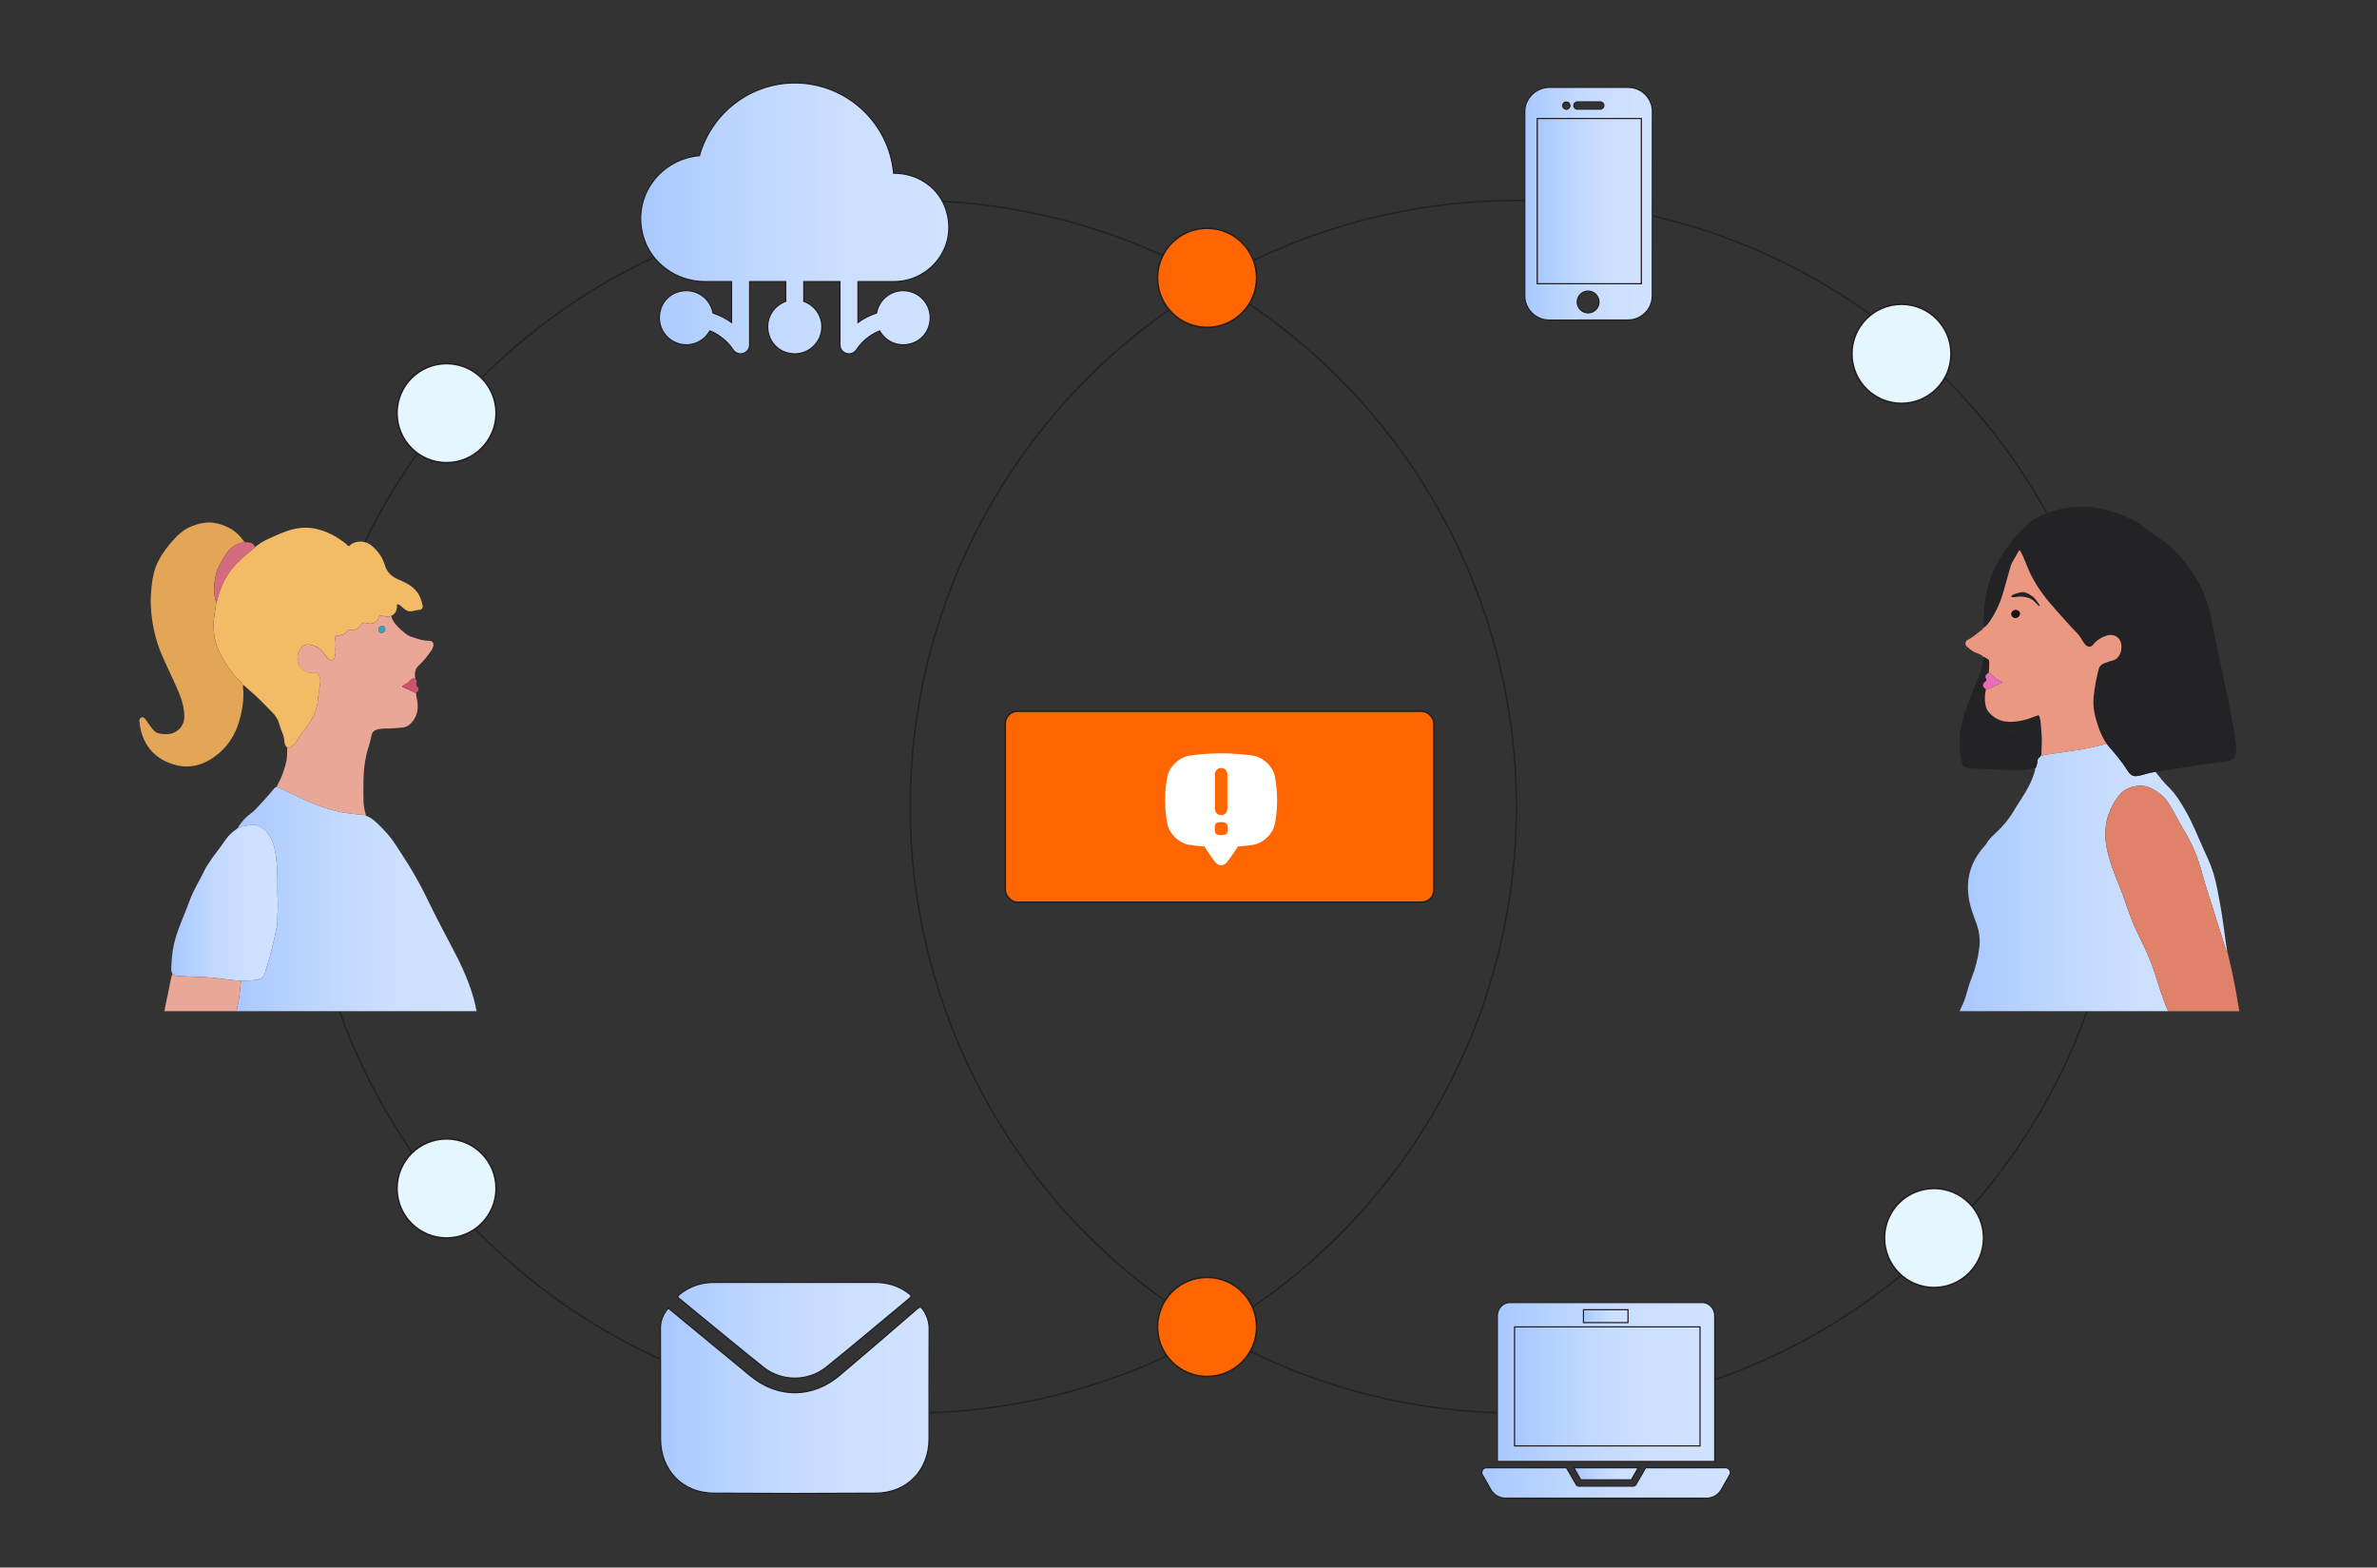
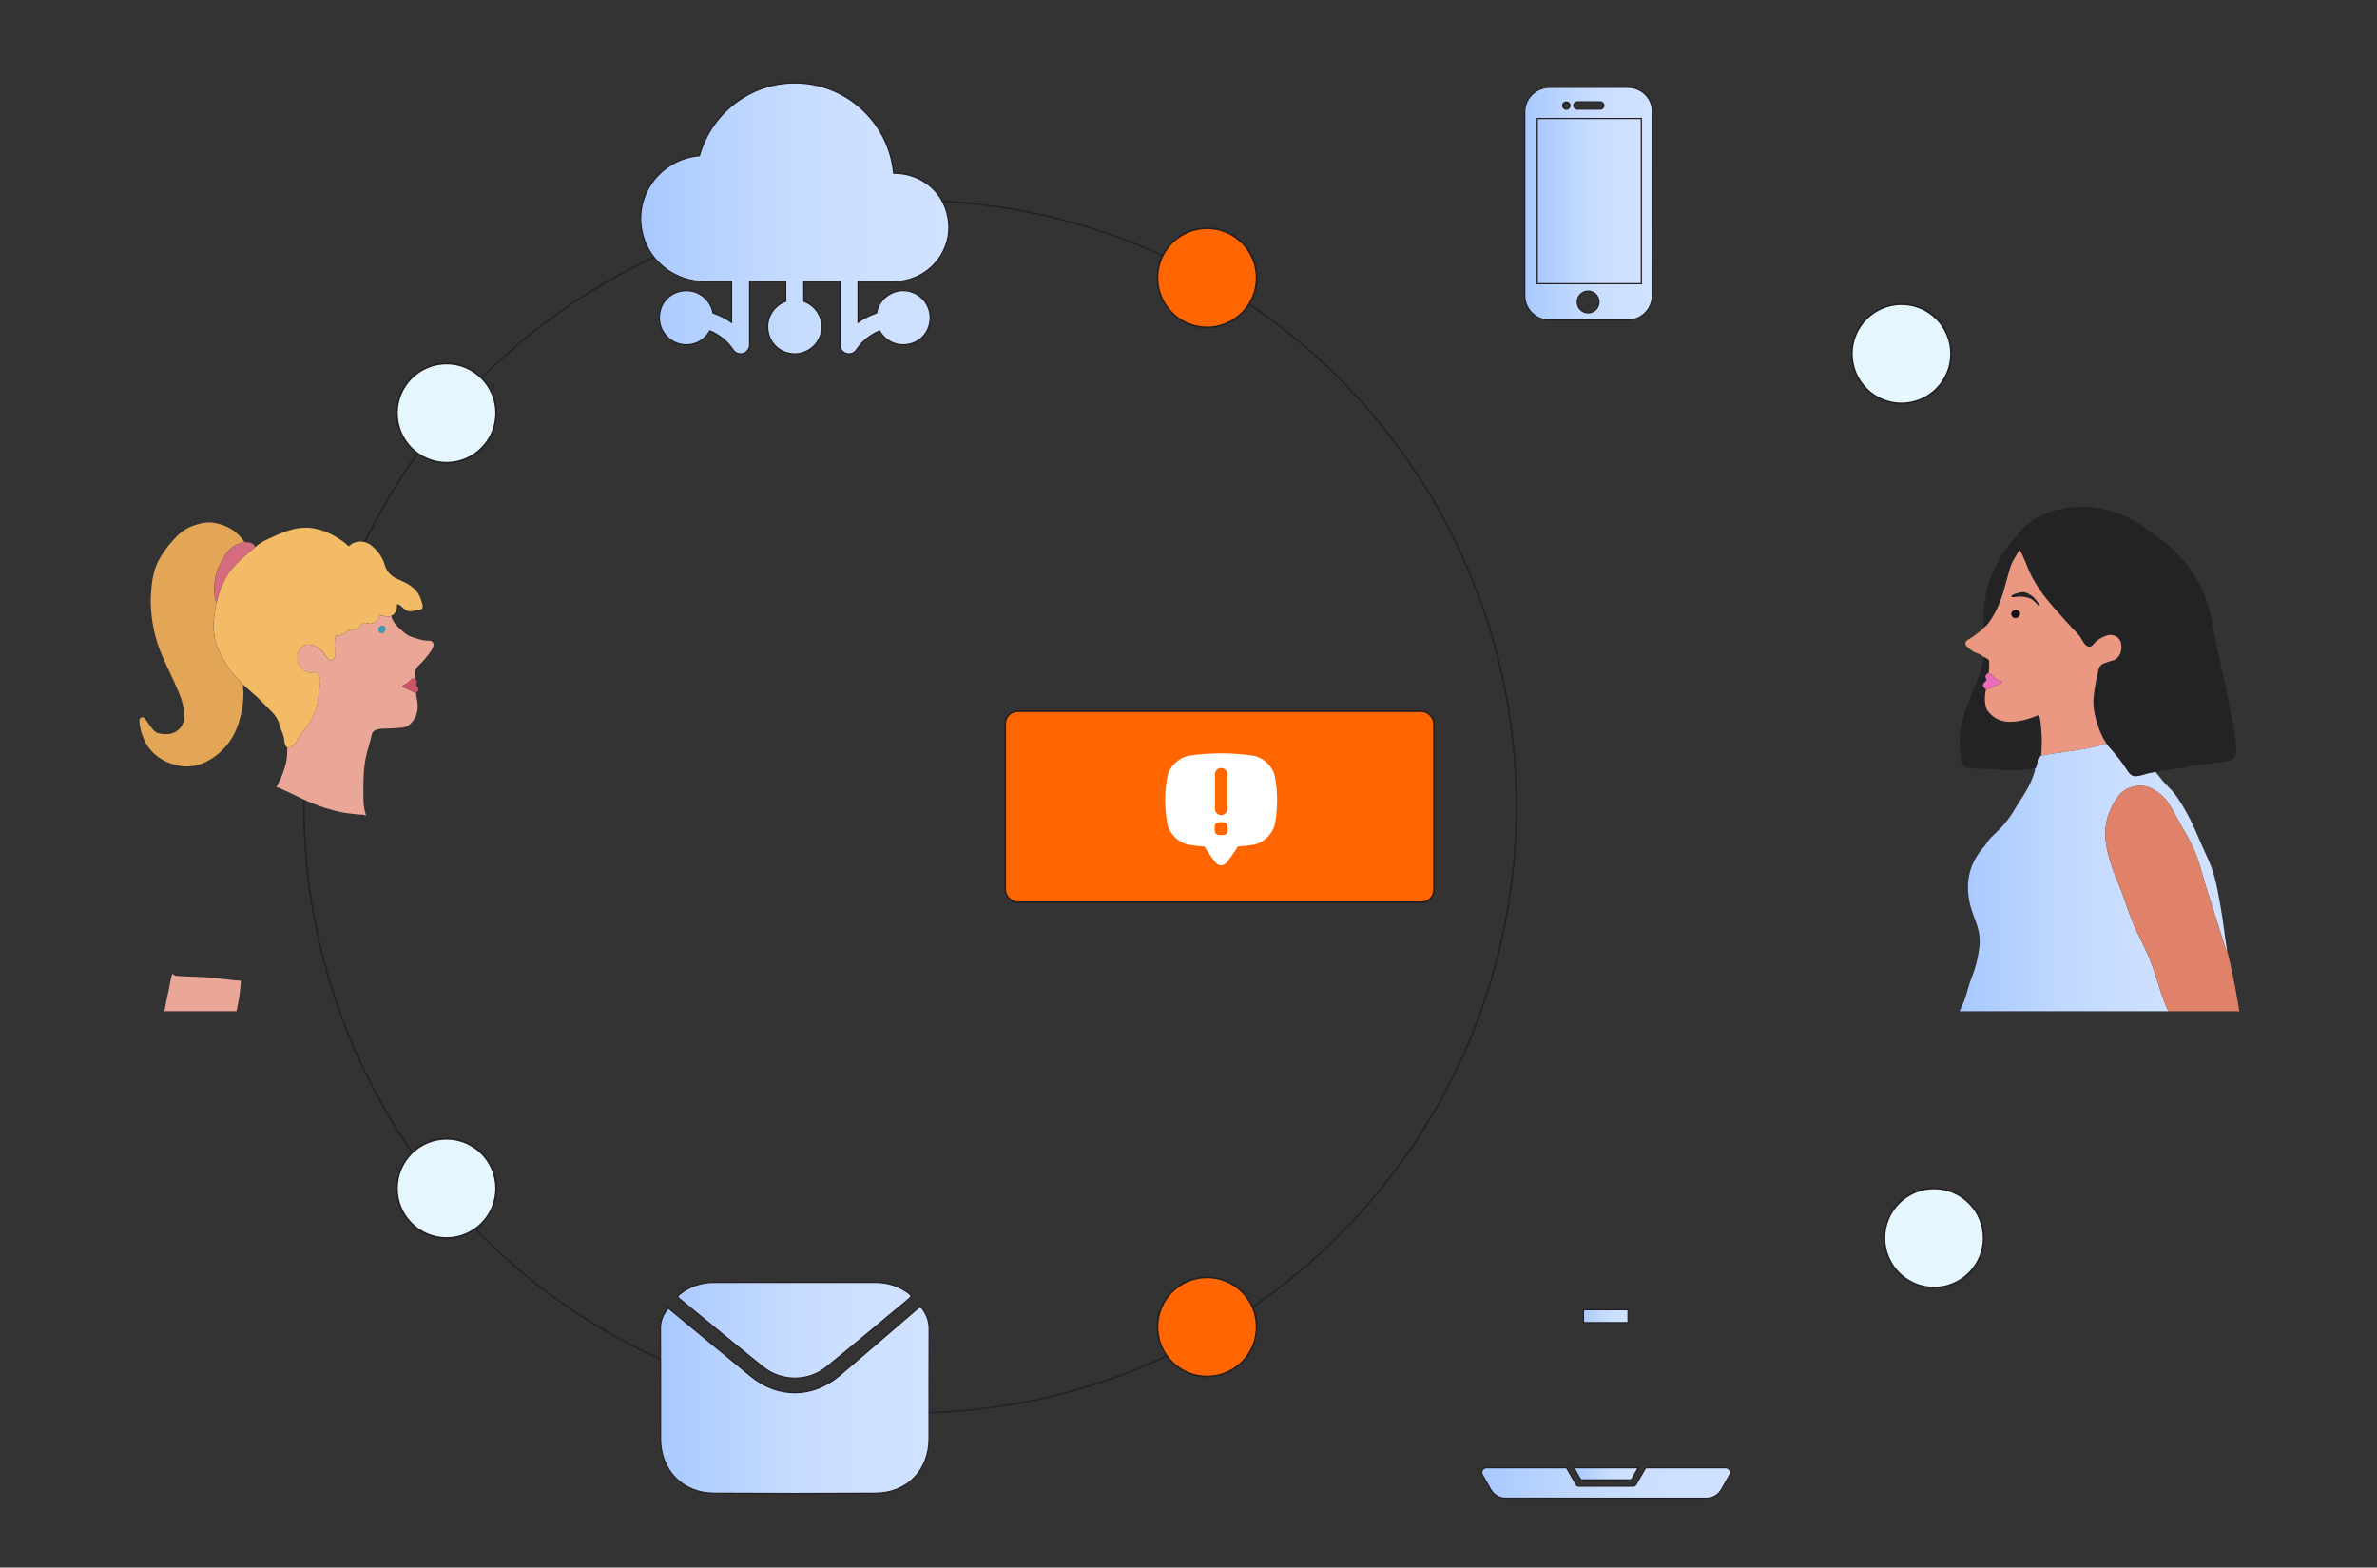
<svg xmlns="http://www.w3.org/2000/svg" xmlns:xlink="http://www.w3.org/1999/xlink" id="Layer_1" viewBox="0 0 1502.96 991.06">
  <rect x="0" y="0" width="1502.96" height="991.06" fill="#333333" stroke="none" />
  <defs>
    <style>
      .cls-1 {
        fill: #ea9882;
      }

      .cls-2 {
        fill: #cd536a;
      }

      .cls-3 {
        fill: url(#linear-gradient-2);
      }

      .cls-4 {
        fill: #433f3e;
      }

      .cls-5 {
        fill: #ff6500;
      }

      .cls-5, .cls-6, .cls-7, .cls-8, .cls-9, .cls-10, .cls-11, .cls-12, .cls-13, .cls-14, .cls-15, .cls-16 {
        stroke-miterlimit: 10;
      }

      .cls-5, .cls-7, .cls-8, .cls-9, .cls-10, .cls-11, .cls-12, .cls-13, .cls-14, .cls-15, .cls-16 {
        stroke: #231f20;
      }

      .cls-6 {
        stroke: #1f2326;
      }

      .cls-6, .cls-17 {
        fill: none;
      }

      .cls-18 {
        fill: #f4bb66;
      }

      .cls-7 {
        fill: url(#linear-gradient-5);
      }

      .cls-7, .cls-8, .cls-9, .cls-10, .cls-12, .cls-13, .cls-14, .cls-15, .cls-16 {
        stroke-width: .75px;
      }

      .cls-19 {
        fill: #fff;
      }

      .cls-8 {
        fill: url(#linear-gradient-6);
      }

      .cls-9 {
        fill: url(#linear-gradient-8);
      }

      .cls-20 {
        fill: #e2a656;
      }

      .cls-21 {
        fill: #3ca0b9;
      }

      .cls-22 {
        fill: url(#linear-gradient-3);
      }

      .cls-23 {
        fill: #171314;
      }

      .cls-10 {
        fill: url(#linear-gradient-9);
      }

      .cls-11 {
        fill: #e5f6ff;
      }

      .cls-24 {
        fill: #232326;
      }

      .cls-12 {
        fill: url(#linear-gradient-10);
      }

      .cls-25 {
        fill: #eaa696;
      }

      .cls-13 {
        fill: url(#linear-gradient-12);
      }

      .cls-26 {
        fill: #df8269;
      }

      .cls-14 {
        fill: url(#linear-gradient-7);
      }

      .cls-15 {
        fill: url(#linear-gradient-11);
      }

      .cls-27 {
        fill: #d56b7e;
      }

      .cls-28 {
        fill: url(#linear-gradient);
      }

      .cls-16 {
        fill: url(#linear-gradient-4);
      }

      .cls-29 {
        fill: #ea6bb7;
      }
    </style>
    <linearGradient id="linear-gradient" x1="149.56" y1="568.51" x2="301.32" y2="568.51" gradientUnits="userSpaceOnUse">
      <stop offset="0" stop-color="#a7c8ff" />
      <stop offset=".09" stop-color="#aeccff" />
      <stop offset=".38" stop-color="#c0d8ff" />
      <stop offset=".68" stop-color="#ccdfff" />
      <stop offset="1" stop-color="#d0e2ff" />
    </linearGradient>
    <linearGradient id="linear-gradient-2" x1="108.24" y1="570.84" x2="175.65" y2="570.84" xlink:href="#linear-gradient" />
    <linearGradient id="linear-gradient-3" x1="1239.06" y1="554.71" x2="1408.3" y2="554.71" xlink:href="#linear-gradient" />
    <linearGradient id="linear-gradient-4" x1="405.09" y1="138.06" x2="599.97" y2="138.06" xlink:href="#linear-gradient" />
    <linearGradient id="linear-gradient-5" x1="417.56" y1="877.51" x2="587.51" y2="877.51" xlink:href="#linear-gradient" />
    <linearGradient id="linear-gradient-6" x1="946.76" y1="873.75" x2="1084.21" y2="873.75" xlink:href="#linear-gradient" />
    <linearGradient id="linear-gradient-7" x1="995.14" y1="931.79" x2="1035.85" y2="931.79" xlink:href="#linear-gradient" />
    <linearGradient id="linear-gradient-8" x1="936.89" y1="937.6" x2="1094.15" y2="937.6" xlink:href="#linear-gradient" />
    <linearGradient id="linear-gradient-9" x1="957.63" y1="876.54" x2="1074.93" y2="876.54" xlink:href="#linear-gradient" />
    <linearGradient id="linear-gradient-10" x1="1001.21" y1="832.13" x2="1029.4" y2="832.13" xlink:href="#linear-gradient" />
    <linearGradient id="linear-gradient-11" x1="964.1" y1="128.8" x2="1044.81" y2="128.8" xlink:href="#linear-gradient" />
    <linearGradient id="linear-gradient-12" x1="972.01" y1="127.14" x2="1037.8" y2="127.14" xlink:href="#linear-gradient" />
  </defs>
  <circle class="cls-6" cx="575.51" cy="510.04" r="383.31" />
-   <circle class="cls-6" cx="958.82" cy="510.04" r="383.31" />
  <g>
-     <path class="cls-28" d="M149.56,639.31h151.76c-.99-5.65-2.6-11.14-4.56-16.52-2.72-7.48-6.11-14.65-9.82-21.7-5.82-11.04-11.64-22.08-17.07-33.32-4.61-9.54-9.9-18.75-15.77-27.6-2.89-4.35-5.51-8.89-9-12.82-2.6-2.94-5.28-5.79-8.26-8.35-1.61-1.39-3.44-2.44-5.38-3.32h0c-.72-.23-1.4-.64-2.19-.64-2.5,0-4.95-.4-7.43-.66-7.36-.79-14.42-2.8-21.33-5.36-8.07-2.99-15.58-7.22-23.44-10.68-.86-.38-1.68-.72-2.63-.62h0c-.49.09-.8.43-1.09.79-3.69,4.56-7.68,8.86-11.71,13.12-2.03,2.14-4.63,3.66-6.69,5.79-1.74,1.8-3.3,3.73-4.5,5.94h0c.45.46.71-.1.97-.24,1.68-.87,3.58-.7,5.34-1.23,2.94-.88,5.82-.48,8.47,1.23,4.2,2.71,6.49,6.69,7.84,11.36,1.73,6.01,2,12.2,2.27,18.38.22,5.17-.12,10.35.22,15.54.31,4.86-.21,9.74-.21,14.61,0,.91-.13,1.83-.29,2.73-.7,4.03-1.75,7.98-2.65,11.96-1.35,5.98-3.21,11.81-4.9,17.69-.68,2.36-2.28,3.49-4.58,3.95-3.02.61-6.07.72-9.14.68-.49,0-1.01-.1-1.45.23-.27,2.7-.47,5.42-.82,8.11-.47,3.68-1.26,7.31-1.96,10.96Z" />
    <path class="cls-18" d="M247.37,389.34h0c2.44-1.06,3.8-3.34,3.59-6.37-.08-1.13.35-1.04,1.07-.76.58.22,1.1.52,1.55.97.6.59,1.24,1.14,1.89,1.69,1.68,1.44,3.57,2.01,5.77,1.4,1.25-.35,2.53-.58,3.84-.69,1.69-.13,2.48-1.31,2.1-2.98-.74-3.25-1.78-6.36-3.99-8.96-2.34-2.75-5.31-4.61-8.59-6.04-1.3-.57-2.6-1.15-3.88-1.77-3.68-1.77-6.22-4.54-7.39-8.51-1.46-4.94-4.34-8.93-8.25-12.24-3.47-2.94-8.37-3.55-12.27-1.44-.17.09-.34.18-.5.29-.67.43-1.18,1.42-1.89,1.33-.62-.08-1.08-1.02-1.68-1.49-6.02-4.66-12.57-8.28-20.15-9.67-6.21-1.14-12.21-.13-18.09,1.99-3.55,1.28-6.96,2.84-10.39,4.39-3.17,1.43-6.16,3.13-8.8,5.41h0c-.16.16-.32.33-.49.48-4.06,3.32-8.07,6.67-11.74,10.48-6.48,6.71-9.95,14.79-12.03,23.66h0c-.15.51-.34,1.01-.43,1.53-.58,3.34-1.07,6.7-1.44,10.08-.38,3.51-.06,6.95.45,10.39.73,4.99,2.69,9.54,5.27,13.86,2.78,4.65,5.59,9.23,9.56,13.01,1.53,1.46,3.39,2.87,3.09,5.43,0,.05.1.11.15.17,0-.64,0-1.27,0-2.12,1.6,1.42,3.01,2.74,4.5,3.98,4.99,4.16,9.42,8.92,13.95,13.54,2.03,2.07,3.63,4.44,4.4,7.31.59,2.18,1.41,4.3,2.29,6.38.76,1.8.8,3.73,1.13,5.61.21,1.17.58,2.23,1.67,2.88h0c1.04.04,2.1.16,2.93-.67,1.23-1.21,2.74-2.16,3.39-3.91.25-.67.74-1.25,1.11-1.87,2.38-4.03,5.81-7.31,8.04-11.46,2-3.72,3.5-7.56,3.86-11.8.28-3.23.76-6.44,1.31-9.63.4-2.3.49-4.56-.79-6.68-.64-1.06-1.82-1.6-3.01-1.41-2.21.36-4.34.31-6.17-1.3-1.35-1.19-2.8-2.24-3.57-3.96-.95-2.12-.72-4.24-.32-6.41.43-2.31,1.86-3.9,3.57-5.32.43-.36.97-.6,1.58-.63,4.43-.21,7.92,1.53,10.73,4.92,1.12,1.35,2.01,2.9,3.31,4.11,1.58,1.48,3.52.97,4.06-1.11.37-1.44.71-2.99.3-4.42-.31-1.11-.29-2.18-.37-3.28-.13-1.78.35-3.49.47-5.25.04-.62.42-.75.95-.73,2.64.09,4.89-.74,6.62-2.82.42-.5,1.01-.77,1.65-.62,2.83.67,4.8-.55,6.37-2.77,1.07-1.51,2.43-2.25,4.35-1.59.81.28,1.68.46,2.58.34,2.65-.37,4.46-1.7,5.15-4.37.15-.59.48-.8,1.1-.65.44.1.91.14,1.36.16,1.73.1,3.49.76,5.2-.11Z" />
    <path class="cls-25" d="M231.46,515.68h0c-.91-2.94-1.51-5.96-1.61-9.01-.14-4.57-.09-9.14,0-13.71.13-7.23,1.09-14.34,3.36-21.25.75-2.29,1.28-4.65,1.78-7.01.46-2.17,1.95-3.12,3.89-3.57,1.41-.33,2.86-.51,4.33-.5,3.76.02,7.5-.26,11.24-.63,3.35-.33,5.44-2.38,7.22-4.96,2.48-3.61,2.77-7.59,2.19-11.78-.25-1.81-.83-3.58-.79-5.43h0c-.69.21-1.28-.04-1.83-.4-.55-.36-1.13-.62-1.74-.88-1.48-.62-2.95-1.27-4.41-1.93-.3-.13-.72-.2-.77-.6-.05-.45.41-.49.68-.66,1.68-.99,3.44-1.87,4.69-3.44.79-.99,1.74-1.15,2.85-.66-.46-3.1-.32-6.15,2.13-8.42,2.98-2.76,5.49-5.88,7.78-9.19.55-.79,1.02-1.62,1.36-2.52.84-2.2-.17-4.07-2.49-4.02-4.15.09-7.89-1.41-11.7-2.66-2.12-.7-3.73-2.26-5.38-3.68-2.88-2.46-5.56-5.09-6.74-8.85-.06-.18-.09-.37-.13-.55h0c-1.71.87-3.47.21-5.2.11-.45-.03-.92-.06-1.36-.16-.62-.15-.95.05-1.1.65-.69,2.67-2.49,4.01-5.15,4.37-.9.12-1.77-.06-2.58-.34-1.93-.66-3.28.08-4.35,1.59-1.57,2.22-3.54,3.44-6.37,2.77-.64-.15-1.23.11-1.65.62-1.72,2.08-3.97,2.91-6.62,2.82-.52-.02-.9.11-.95.73-.12,1.75-.6,3.47-.47,5.25.08,1.1.06,2.17.37,3.28.4,1.43.07,2.98-.3,4.42-.54,2.08-2.48,2.59-4.06,1.11-1.29-1.21-2.18-2.76-3.31-4.11-2.82-3.39-6.3-5.14-10.73-4.92-.61.03-1.14.27-1.58.63-1.7,1.42-3.14,3.01-3.57,5.32-.4,2.17-.63,4.3.32,6.41.78,1.72,2.23,2.78,3.57,3.96,1.83,1.61,3.96,1.66,6.17,1.3,1.19-.19,2.37.35,3.01,1.41,1.27,2.11,1.18,4.38.79,6.68-.55,3.2-1.04,6.4-1.31,9.63-.36,4.23-1.86,8.08-3.86,11.8-2.23,4.15-5.66,7.43-8.04,11.46-.37.63-.87,1.2-1.11,1.87-.65,1.75-2.16,2.7-3.39,3.91-.83.82-1.89.71-2.93.67h0c-.02,3.53.02,7.07-.96,10.49-1.21,4.24-2.51,8.46-4.79,12.28-.47.79-.43,1.9-1.44,2.36h0c.95-.1,1.77.25,2.63.62,7.86,3.46,15.38,7.69,23.44,10.68,6.91,2.56,13.97,4.57,21.33,5.36,2.47.27,4.93.67,7.43.66.79,0,1.47.4,2.19.64ZM239.23,398.15c-.02-1.28,1.11-2.49,2.34-2.54,1.12-.04,2.08.95,2.09,2.15,0,1.28-1.14,2.43-2.42,2.44-1.17,0-2-.84-2.01-2.05Z" />
    <path class="cls-20" d="M146.12,346.58c2.44-2.14,5.3-3.34,8.47-3.86-4.58-6.83-11-10.75-19.06-12.12-4.84-.82-9.38.29-13.85,1.94-5.09,1.88-9,5.34-12.53,9.33-3.37,3.82-6.39,7.87-8.79,12.37-2.57,4.83-3.79,10.03-4.38,15.41-.46,4.24-.8,8.5-.63,12.76.45,11.35,2.82,22.27,7.41,32.71,3.33,7.56,7.07,14.94,10.25,22.56,2.05,4.91,3.51,10.01,3.54,15.4.03,5.71-4.22,10.39-9.88,11.01-2.24.25-4.44-.01-6.62-.53-.99-.23-1.81-.79-2.55-1.51-1.95-1.89-3.29-4.24-4.88-6.41-.27-.37-.53-.75-.83-1.11-.59-.71-1.28-1.29-2.28-.96-1.06.36-1.43,1.23-1.37,2.29.11,2,.45,3.97.94,5.9,3.07,12.03,11.02,19.28,22.79,22.11,7.46,1.79,14.67.29,21.33-3.83,10.17-6.3,16.07-15.51,18.82-26.92,1.08-4.48,1.88-9.02,1.89-13.66,0-1.5-.02-3-.25-4.48-.05-.06-.15-.12-.15-.17.29-2.56-1.56-3.98-3.09-5.43-3.97-3.78-6.78-8.36-9.56-13.01-2.59-4.33-4.54-8.87-5.27-13.86-.5-3.44-.83-6.88-.45-10.39.37-3.38.87-6.73,1.44-10.08.09-.52.29-1.02.43-1.53h0c-.78.19-.57-.52-.66-.82-1.48-5.08-1.09-10.2-.09-15.27.89-4.46,3.17-8.38,5.44-12.25,1.21-2.06,2.56-4.01,4.38-5.6Z" />
-     <path class="cls-3" d="M150.44,523.35h0c-.83,1.04-2.02,1.63-3.04,2.44-2.34,1.87-4.18,4.19-5.83,6.65-3.1,4.63-6.84,8.8-9.74,13.57-.56.92-1.29,1.75-1.74,2.71-3.24,6.96-7.53,13.42-10.16,20.66-2.86,7.86-6.42,15.46-8.86,23.47-1.63,5.35-2.38,10.86-2.64,16.43-.05,1.15-.16,2.3-.19,3.45-.03,1.02.31,1.96.71,2.88h0c.81.75,1.74,1.29,2.84,1.37,1.14.09,2.29.15,3.44.22,4.21.24,8.42.33,12.63.52,2.33.11,4.66.25,6.99.47,4.71.46,9.39,1.26,14.12,1.64,1.11.09,2.3-.12,3.37.4.44-.32.96-.23,1.45-.23,3.07.05,6.11-.07,9.14-.68,2.3-.46,3.9-1.6,4.58-3.95,1.69-5.88,3.55-11.7,4.9-17.69.9-3.98,1.95-7.94,2.65-11.96.16-.9.29-1.82.29-2.73,0-4.87.52-9.75.21-14.61-.33-5.18,0-10.36-.22-15.54-.27-6.18-.53-12.37-2.27-18.38-1.35-4.67-3.65-8.65-7.84-11.36-2.65-1.72-5.54-2.11-8.47-1.23-1.77.53-3.67.35-5.34,1.23-.27.14-.53.7-.97.24Z" />
    <path class="cls-25" d="M111.79,616.99c-1.11-.08-2.04-.63-2.84-1.37h0c-1.33,4.17-1.8,8.53-2.78,12.78-.71,3.09-1.33,6.21-1.94,9.32-.1.53-.19,1.06-.25,1.59h45.59c.7-3.64,1.49-7.27,1.96-10.96.35-2.69.55-5.41.82-8.11-1.08-.51-2.26-.3-3.37-.4-4.73-.38-9.4-1.19-14.12-1.64-2.32-.23-4.66-.36-6.99-.47-4.21-.19-8.43-.28-12.63-.52-1.14-.07-2.29-.13-3.44-.22Z" />
    <path class="cls-27" d="M161.31,345.92h0c-.77-2.13-2.43-2.91-4.54-3.02-.72-.04-1.45-.11-2.17-.17-3.17.52-6.03,1.71-8.47,3.86-1.81,1.59-3.17,3.55-4.38,5.6-2.28,3.88-4.56,7.79-5.44,12.25-1.01,5.07-1.39,10.2.09,15.27.09.29-.12,1.01.66.82h0c2.08-8.86,5.55-16.95,12.03-23.66,3.67-3.8,7.68-7.16,11.74-10.48.18-.14.33-.32.49-.48Z" />
    <path class="cls-2" d="M263.06,437.81h0c1.71-.69,2.13-2.25.88-3.62-.64-.7-.96-1.26-.55-2.27.39-.97-.06-1.94-.86-2.68-1.12-.49-2.07-.33-2.85.66-1.25,1.57-3.01,2.45-4.69,3.44-.28.16-.74.2-.68.66.05.4.47.47.77.6,1.46.66,2.93,1.32,4.41,1.93.6.25,1.19.52,1.74.88.55.36,1.15.61,1.83.4Z" />
    <path class="cls-21" d="M239.23,398.15c.01,1.21.84,2.05,2.01,2.05,1.28,0,2.42-1.15,2.42-2.44,0-1.2-.96-2.19-2.09-2.15-1.24.05-2.36,1.26-2.34,2.54Z" />
  </g>
  <g>
    <g>
      <path class="cls-17" d="M1290.78,476.25s0,0,0,0c0,0,0-.02,0-.03,0,0,0,.02,0,.03Z" />
      <path class="cls-22" d="M1368.72,633.99c-1.78-4.66-3.36-9.38-4.79-14.15-2.04-6.84-4.55-13.53-7.62-20.04-2.86-6.08-6.01-12.06-8.48-18.3-1.85-4.68-3.46-9.44-5.06-14.2-1.86-5.56-4.41-10.88-6.38-16.39-2.28-6.36-4.35-12.82-5.01-19.54-.54-5.58-.03-11.12,1.85-16.46,1.67-4.72,4.04-9.21,7.45-12.97,2.66-2.93,6.37-4.5,10.64-5.04,6.3-.78,10.86,2.2,15.25,5.67,3.29,2.6,5.21,6.19,7.25,9.63,2.04,3.42,3.72,7.03,5.77,10.44,3.57,5.94,6.84,12,9.27,18.44,1.83,4.82,3.18,9.78,4.57,14.72,1.96,6.94,4.31,13.77,6.47,20.66,2.33,7.44,4.65,14.89,6.99,22.32.31.99.69,1.95,1.04,2.95.33-.23.13-.54.22-.79.04.17.08.33.12.5,0-.16-.05-.33-.12-.5-.07-.37-.14-.73-.19-1.1-1.41-8.97-2.33-18-3.96-26.94-1.26-6.91-2.39-13.83-4.41-20.61-1.74-5.84-4.45-11.31-6.93-16.86-3.4-7.61-6.47-15.35-10.67-22.66-3.09-5.38-6.17-10.67-10.76-15.07-2.84-2.72-5.25-5.79-7.65-8.85-.22-.27-.66-.5-.31-.94-2.95.41-5.82,1.17-8.65,1.99-5.29,1.53-7.03,1.13-9.85-3.37-3.28-5.24-7.27-9.94-11.38-14.59-.53-.6-1.01-1.24-1.51-1.87h0c-2.64,1-5.42,1.53-8.16,2.19-8.52,2.04-17.26,2.87-25.91,4.18-2.32.35-4.66.65-6.97,1.39-.02-.59-.05-1.11-.07-1.62,0,0,0,0,0,0-.19,1.08-.41,2.09-1.55,2.78-.65.39-.89,1.23-.91,1.99-.03,1.39-.53,2.66-.91,3.97-.18.61-.53.88-1.1,1.04h0c.77.05.59.51.47.95-1.02,3.6-2.38,7.07-4.12,10.42-2.73,5.23-6.27,10.03-9.24,15.12-3.14,5.37-7.07,10.11-11.72,14.36-1.75,1.6-3.52,3.22-4.83,5.21-.55.84-1.06,1.7-1.75,2.47-3.57,3.97-6.49,8.34-8.38,13.22-2.72,7.06-2.95,14.37-1.59,21.72.92,4.98,2.87,9.71,4.58,14.47,1.76,4.9,2.43,9.82,1.82,14.98-.79,6.77-2.49,13.3-5.01,19.65-.86,2.16-1.62,4.35-2.23,6.59-.92,3.39-1.81,6.79-3.37,10-.66,1.36-1.29,2.74-1.9,4.13h131.94c-.75-1.78-1.59-3.53-2.28-5.32Z" />
      <path class="cls-24" d="M1258.49,392.32c3.95-5.91,6.67-12.3,8.54-19.07,1.32-4.79,2.72-9.56,4.02-14.36.7-2.58,2.08-4.8,3.45-7.04.86-1.42,1.52-2.96,2.53-4.16,3.01,4.95,4.51,10.48,7.06,15.61,4,8.05,9.44,15.2,15.51,21.96,4.6,5.12,9.11,10.31,13.95,15.25,1.26,1.29,2.2,2.79,3.07,4.33.62,1.1,1.33,2.15,2.27,3.04,1.5,1.41,3.25,1.36,4.51-.23,2.22-2.82,5.18-4.64,8.64-5.82,4.28-1.45,8.63,1.09,9.19,5.31.29,2.18.21,4.29-.74,6.32-.94,2.02-2.36,3.51-4.73,4.13-1.81.48-3.6,1.04-5.34,1.74-1.82.73-3.02,1.93-3.47,3.76-1.43,5.75-2.54,11.55-3.15,17.44-.74,7.05,1.06,13.7,3.44,20.28,1.18,3.26,2.77,6.34,4.66,9.29h0c.5.62.98,1.27,1.51,1.87,4.1,4.65,8.09,9.36,11.38,14.59,2.82,4.5,4.56,4.9,9.85,3.37,2.84-.82,5.7-1.57,8.65-1.99,3.59-.53,7.2-1,10.78-1.62,8.54-1.48,17.1-2.82,25.72-3.84,3.04-.36,6.07-.87,9.08-1.41,3.29-.59,4.75-2.22,4.97-5.35.05-.66.08-1.32.08-1.98-.03-5.48-1.18-10.83-2.16-16.2-4.11-22.47-9.44-44.72-13.72-67.17-2.79-14.64-9.66-27.61-20.01-38.94-3.78-4.13-7.77-7.99-12.52-11.14-2.8-1.86-5.62-3.73-8.2-5.85-3.95-3.26-8.39-5.71-13.1-7.77-7.1-3.1-14.55-5.09-22.26-6.24-1.94-.01-3.88-.03-5.81-.04-.57.05-1.13.14-1.7.14-6.79.04-13.29,1.31-19.6,3.69-5.94,2.24-11.32,5.15-15.54,9.79-2.34,2.57-4.63,5.17-6.85,7.83-11.9,14.22-18.09,30.34-18.12,48.52,0,2.19-.07,4.38-.1,6.57,1.85-1.18,3.11-2.86,4.27-4.6Z" />
      <path class="cls-26" d="M1407.96,601.75c-.35-1-.73-1.97-1.04-2.95-2.34-7.44-4.66-14.88-6.99-22.32-2.16-6.89-4.51-13.72-6.47-20.66-1.4-4.94-2.75-9.9-4.57-14.72-2.44-6.43-5.71-12.49-9.27-18.44-2.05-3.42-3.74-7.02-5.77-10.44-2.05-3.44-3.96-7.04-7.25-9.63-4.39-3.47-8.94-6.45-15.25-5.67-4.27.53-7.98,2.1-10.64,5.04-3.41,3.76-5.78,8.25-7.45,12.97-1.88,5.33-2.39,10.87-1.85,16.46.65,6.73,2.73,13.18,5.01,19.54,1.97,5.51,4.52,10.83,6.38,16.39,1.59,4.76,3.21,9.53,5.06,14.2,2.47,6.24,5.61,12.22,8.48,18.3,3.06,6.51,5.57,13.2,7.62,20.04,1.42,4.77,3.01,9.48,4.79,14.15.69,1.8,1.53,3.55,2.28,5.32h44.91c-1.38-8.48-2.92-16.93-4.72-25.33-.9-4.18-1.92-8.34-2.89-12.51-.04-.17-.08-.33-.12-.5-.09.24.11.55-.22.78Z" />
      <path class="cls-24" d="M1287.42,484.99c.38-1.31.88-2.58.91-3.97.02-.76.25-1.6.91-1.99,1.14-.68,1.36-1.69,1.55-2.78,0,0,0-.02,0-.03.11-4.04.51-8.08.11-12.13-.37-3.69-.24-7.43-1.35-11.05-.26-.84-.49-.98-1.39-.62-5.75,2.3-11.61,4.1-18.01,3.91-5.52-.16-9.71-2.48-12.99-6.5-1.1-1.35-1.52-2.97-1.8-4.61-.55-3.14-.33-6.25.39-9.34h0c-.04-.08-.05-.18-.11-.22-2.25-1.49-2.38-3.12-.27-4.83.73-.59.98-.95.4-1.85-.88-1.35-.12-2.73,1.75-3.66.2-2.3.35-4.6.26-6.91-.04-.88-.27-1.48-1.12-1.89-.66-.32-1.3-.69-1.9-1.1-.39-.27-.61-.19-.82.15-.21,3.52-.95,6.94-2.11,10.29-1.7,4.9-3.82,9.65-5.76,14.46-2.79,6.9-5.3,13.88-6.47,21.22-.38.72.02,1.54-.31,2.26.03.08.02.15-.03.21-.05,1.32-.1,2.64-.15,3.97-.01.9-.02,1.81-.03,2.71h0c.31,1.15-.21,2.34.16,3.49.51,2.83.36,5.75,1.49,8.52.54,1.33,1.31,2.19,2.73,2.58,1.79.49,3.62.62,5.46.69,3.86.16,7.72.17,11.58.45,5.6.41,11.22.56,16.84.43,3.04-.07,5.98-.85,9.02-.86h0c.57-.16.92-.42,1.1-1.04ZM1271.23,462.5c-.19,0-.45,0-.43-.28,0-.07.16-.14.23-.19.24.05.46.09.47.34,0,.05-.18.14-.27.14Z" />
      <path class="cls-1" d="M1254.73,415.44c.6.41,1.24.78,1.9,1.1.85.41,1.08,1.01,1.12,1.89.1,2.32-.06,4.61-.26,6.91,1.53.65,2.52,1.88,3.62,2.98,1.42,1.42,3.25,2.18,5.22,2.92-.89.94-2.11,1.1-3.13,1.59-1.64.78-3.32,1.5-4.9,2.38-.83.46-1.88-.04-2.57.68-.72,3.09-.94,6.2-.39,9.34.29,1.64.7,3.26,1.8,4.61,3.28,4.02,7.47,6.33,12.99,6.5,6.4.19,12.27-1.61,18.01-3.91.9-.36,1.14-.22,1.39.62,1.1,3.62.98,7.36,1.35,11.05.4,4.04,0,8.08-.11,12.13,0,0,0,.02,0,.03.02.52.04,1.03.07,1.62,2.31-.74,4.65-1.04,6.97-1.39,8.65-1.31,17.4-2.14,25.91-4.18,2.74-.66,5.52-1.19,8.16-2.19h0c-1.89-2.95-3.48-6.03-4.66-9.29-2.37-6.58-4.17-13.23-3.44-20.28.61-5.89,1.72-11.69,3.15-17.44.45-1.83,1.65-3.03,3.47-3.76,1.74-.7,3.53-1.27,5.34-1.74,2.37-.62,3.79-2.12,4.73-4.13.95-2.03,1.03-4.14.74-6.32-.56-4.22-4.91-6.77-9.19-5.31-3.46,1.18-6.41,3-8.64,5.82-1.26,1.59-3.02,1.64-4.51.23-.94-.89-1.65-1.93-2.27-3.04-.87-1.54-1.81-3.04-3.07-4.33-4.83-4.93-9.35-10.13-13.95-15.25-6.07-6.76-11.51-13.91-15.51-21.96-2.55-5.13-4.05-10.67-7.06-15.61-1.02,1.2-1.67,2.74-2.53,4.16-1.37,2.24-2.75,4.47-3.45,7.04-1.3,4.79-2.7,9.57-4.02,14.36-1.87,6.77-4.59,13.16-8.54,19.07-1.16,1.74-2.42,3.42-4.27,4.6h0c-.27.42-.52.84-.96,1.16-3,2.17-5.66,4.74-9.04,6.47-1.82.93-1.95,3.13-.37,4.42,1.77,1.44,3.44,3.06,5.78,3.78.99.3,1.92.8,2.85,1.27.67.34,1.46.65,1.43,1.58h0c.21-.34.43-.42.82-.15ZM1274.54,385.69c1.49,0,2.61.96,2.63,2.25.03,1.39-1.36,2.76-2.8,2.78-1.44.01-2.64-1.17-2.61-2.58.03-1.36,1.27-2.45,2.77-2.45Z" />
      <path class="cls-29" d="M1258.31,435.22c1.58-.88,3.26-1.6,4.9-2.38,1.02-.49,2.24-.65,3.13-1.59-1.96-.74-3.8-1.5-5.22-2.92-1.1-1.1-2.09-2.33-3.62-2.98-1.87.92-2.63,2.31-1.75,3.66.59.9.33,1.26-.4,1.85-2.11,1.7-1.98,3.33.27,4.83.06.04.08.15.11.22h0c.7-.72,1.75-.22,2.57-.68Z" />
-       <path class="cls-4" d="M1271.03,462.02c-.07.06-.23.12-.23.19-.02.29.24.27.43.28.09,0,.28-.09.27-.14-.01-.24-.23-.29-.47-.34Z" />
+       <path class="cls-4" d="M1271.03,462.02Z" />
      <path class="cls-23" d="M1274.38,390.72c1.44-.01,2.82-1.39,2.8-2.78-.03-1.29-1.14-2.24-2.63-2.25-1.51,0-2.75,1.09-2.77,2.45-.03,1.41,1.17,2.59,2.61,2.58Z" />
    </g>
    <path class="cls-24" d="M1287.14,379.04c.77.97,1.46,2.03,2.24,3.07.21.29.4.79.12.99-.2.14-.44-.05-.62-.22-1.97-1.97-3.56-4-6.1-4.81-2.37-.76-4.92-1.09-7.36-.76-.67.09-3.07.66-3.57-.04-.95-1.34,6.17-3.06,7.49-2.93,2.32.24,4.43,1.72,6.37,3.13.52.49.99,1.02,1.43,1.57Z" />
  </g>
  <circle class="cls-11" cx="1202.28" cy="223.7" r="31.34" />
  <circle class="cls-11" cx="282.35" cy="261.2" r="31.34" />
  <circle class="cls-5" cx="763.22" cy="175.65" r="31.34" />
  <circle class="cls-5" cx="763.22" cy="838.94" r="31.34" />
  <circle class="cls-11" cx="282.35" cy="751.37" r="31.34" />
  <circle class="cls-11" cx="1222.88" cy="782.71" r="31.34" />
  <path class="cls-16" d="M565.33,178.03c23.17,0,41.61-23.11,32.07-47.49-5.05-12.92-17.99-21.02-31.86-21.02h-.5c-2.9-31.96-29.81-57.09-62.51-57.09-28.25,0-52.79,19.15-60.29,46-23.99,1.94-42.66,24.9-35.67,50.54,4.75,17.39,21.12,29.07,39.15,29.07h16.84s0,25.79,0,25.79c-3.53-2.61-7.53-4.49-11.72-5.96-1.76-9.85-11.91-16.83-22.81-13.1-4.82,1.65-8.66,5.59-10.23,10.43-3.85,11.84,4.92,22.8,16.21,22.8,6.41,0,11.94-3.58,14.88-8.81,5.92,2.47,11.03,6.56,14.63,11.98,1.43,2.14,4.07,3.01,6.41,2.3,2.41-.73,4.05-2.95,4.05-5.46v-39.97h22.84v12.47c-8.19,2.92-13.56,11.8-10.59,21.46,1.57,5.1,5.62,9.23,10.7,10.85,11.81,3.78,22.73-4.97,22.73-16.23,0-7.43-4.79-13.71-11.42-16.08v-12.47h22.84v39.97c0,2.51,1.64,4.73,4.05,5.46,2.34.72,4.98-.16,6.41-2.3,3.6-5.41,8.71-9.5,14.63-11.98,3.81,6.79,11.99,10.8,20.8,7.8,4.85-1.65,8.72-5.6,10.3-10.47,3.83-11.83-4.94-22.78-16.22-22.78-8.41,0-15.39,6.11-16.82,14.12-4.19,1.47-8.2,3.35-11.72,5.96v-25.79h22.84Z" />
  <path class="cls-7" d="M422.52,826.99c17.45,14.4,34.78,28.77,52.19,43.04,17.29,14.18,39.16,13.99,56.28-.55,16.33-13.87,32.58-27.84,48.8-41.85,1.67-1.44,2.41-1.76,3.85.37,2.56,3.79,3.9,7.68,3.87,12.34-.15,23.09-.06,46.18-.07,69.27-.01,19.89-13.83,34.31-33.69,34.44-34.14.23-68.29.23-102.43,0-19.86-.14-33.66-14.56-33.67-34.46-.02-23.2.1-46.4-.08-69.6-.04-5.13,1.8-9.15,4.97-13.01ZM451.76,810.78c-8.25-.02-15.63,2.34-22.06,7.59-1.1.9-1.71,1.42-.19,2.65,17.72,14.44,35.26,29.11,53.12,43.38,11.47,9.17,28.26,9.27,39.69.08,17.73-14.25,35.06-29.01,52.6-43.5,1.62-1.34,1.33-1.99-.14-3.12-6.38-4.91-13.58-7.11-21.58-7.09-16.8.05-33.6.01-50.39.01-17.02,0-34.04.03-51.06-.01Z" />
  <g>
    <g>
-       <path class="cls-8" d="M996.86,924h87.35v-92.04c0-4.67-3.54-8.45-7.91-8.45h-121.65c-4.35,0-7.89,3.78-7.89,8.45v92.04h50.1ZM1007.82,830.28h15.36c1.11,0,1.99.88,1.99,1.99s-.88,1.99-1.99,1.99h-15.36c-1.11,0-1.99-.88-1.99-1.99s.88-1.99,1.99-1.99ZM959.51,841.02h112v70.08h-112v-70.08Z" />
      <path class="cls-14" d="M999.49,935.6h32.02l4.35-7.62h-40.71l4.35,7.62Z" />
      <path class="cls-9" d="M1093.72,929.48c-.54-.93-1.52-1.5-2.58-1.5h-50.62l-6.12,10.59c-.34.61-1.03,1.01-1.72,1.01h-34.35c-.69,0-1.38-.37-1.72-1.01l-6.12-10.59h-50.62c-1.08,0-2.04.54-2.58,1.5-.54.91-.54,2.04,0,2.95l5.28,9.31c1.92,3.39,5.5,5.48,9.34,5.48h127.2c3.83,0,7.42-2.09,9.34-5.48l5.28-9.31c.54-.91.54-2.04-.02-2.95h0Z" />
    </g>
-     <rect class="cls-10" x="957.63" y="838.91" width="117.29" height="75.25" />
    <rect class="cls-12" x="1001.21" y="828.05" width="28.18" height="8.16" />
  </g>
  <g>
    <path class="cls-15" d="M1029.44,55.22h-49.71c-8.45,0-15.63,6.89-15.63,15.34v116.49c0,8.45,7.03,15.32,15.48,15.32l49.79-.05c8.45,0,15.36-6.87,15.36-15.32l.07-116.44c0-8.48-6.88-15.33-15.37-15.33ZM997.4,64.42h14.42c1.27,0,2.3,1.03,2.3,2.3s-1.03,2.3-2.3,2.3h-14.42c-1.27,0-2.3-1.03-2.3-2.3,0-1.27,1.03-2.3,2.3-2.3ZM988.74,65.15c.85-.85,2.4-.86,3.25,0,.43.43.68,1.02.68,1.63s-.25,1.19-.68,1.62c-.42.43-1.02.68-1.62.68s-1.19-.25-1.63-.68c-.42-.43-.67-1.02-.67-1.62,0-.61.24-1.21.67-1.63ZM1004.15,197.81c-3.79,0-6.88-3.09-6.88-6.88s3.09-6.88,6.88-6.88,6.88,3.09,6.88,6.88-3.09,6.88-6.88,6.88ZM1037.67,179.38h-65.53v-102.31h65.53v102.31h0Z" />
    <rect class="cls-13" x="972.01" y="74.91" width="65.79" height="104.47" />
  </g>
  <rect class="cls-5" x="635.62" y="449.66" width="271.06" height="120.76" rx="7.76" ry="7.76" />
  <g id="e">
    <path class="cls-19" d="M806.01,490.55c-1.33-6.01-7.16-11.52-13.19-12.69-3.67-.73-13.92-1.64-20.7-1.57-6.78-.07-17.02.83-20.7,1.57-6.03,1.17-11.86,6.68-13.19,12.69-.76,3.65-1.5,8.62-1.51,15.4.01,6.78.76,11.75,1.51,15.4,1.33,6.01,7.16,11.52,13.19,12.69,1.98.4,5.88.84,10.12,1.16.48.75,1,1.56,1.56,2.41,2.25,3.4,3.97,5.77,5.27,7.43,2.17,2.75,5.33,2.75,7.49,0,1.3-1.65,3.02-4.02,5.27-7.43.56-.85,1.08-1.65,1.56-2.41,4.24-.32,8.13-.76,10.12-1.16,6.03-1.17,11.86-6.68,13.19-12.69.76-3.65,1.5-8.62,1.51-15.4-.01-6.78-.76-11.75-1.51-15.4h0ZM768.21,489.45c0-2.17,1.76-3.92,3.92-3.92s3.92,1.76,3.92,3.92v22c0,2.17-1.76,3.92-3.92,3.92s-3.92-1.76-3.92-3.92v-22ZM776.04,526.05c-.15.84-.91,1.61-1.75,1.75-.51.08-1.21.16-2.16.17-.95,0-1.64-.08-2.16-.17-.84-.15-1.61-.91-1.75-1.75-.08-.51-.16-1.21-.17-2.16,0-.95.08-1.64.17-2.16.15-.84.91-1.61,1.75-1.75.51-.08,1.21-.16,2.16-.17.95,0,1.64.08,2.16.17.84.15,1.61.91,1.75,1.75.08.51.16,1.21.17,2.16,0,.95-.08,1.64-.17,2.16Z" />
  </g>
</svg>